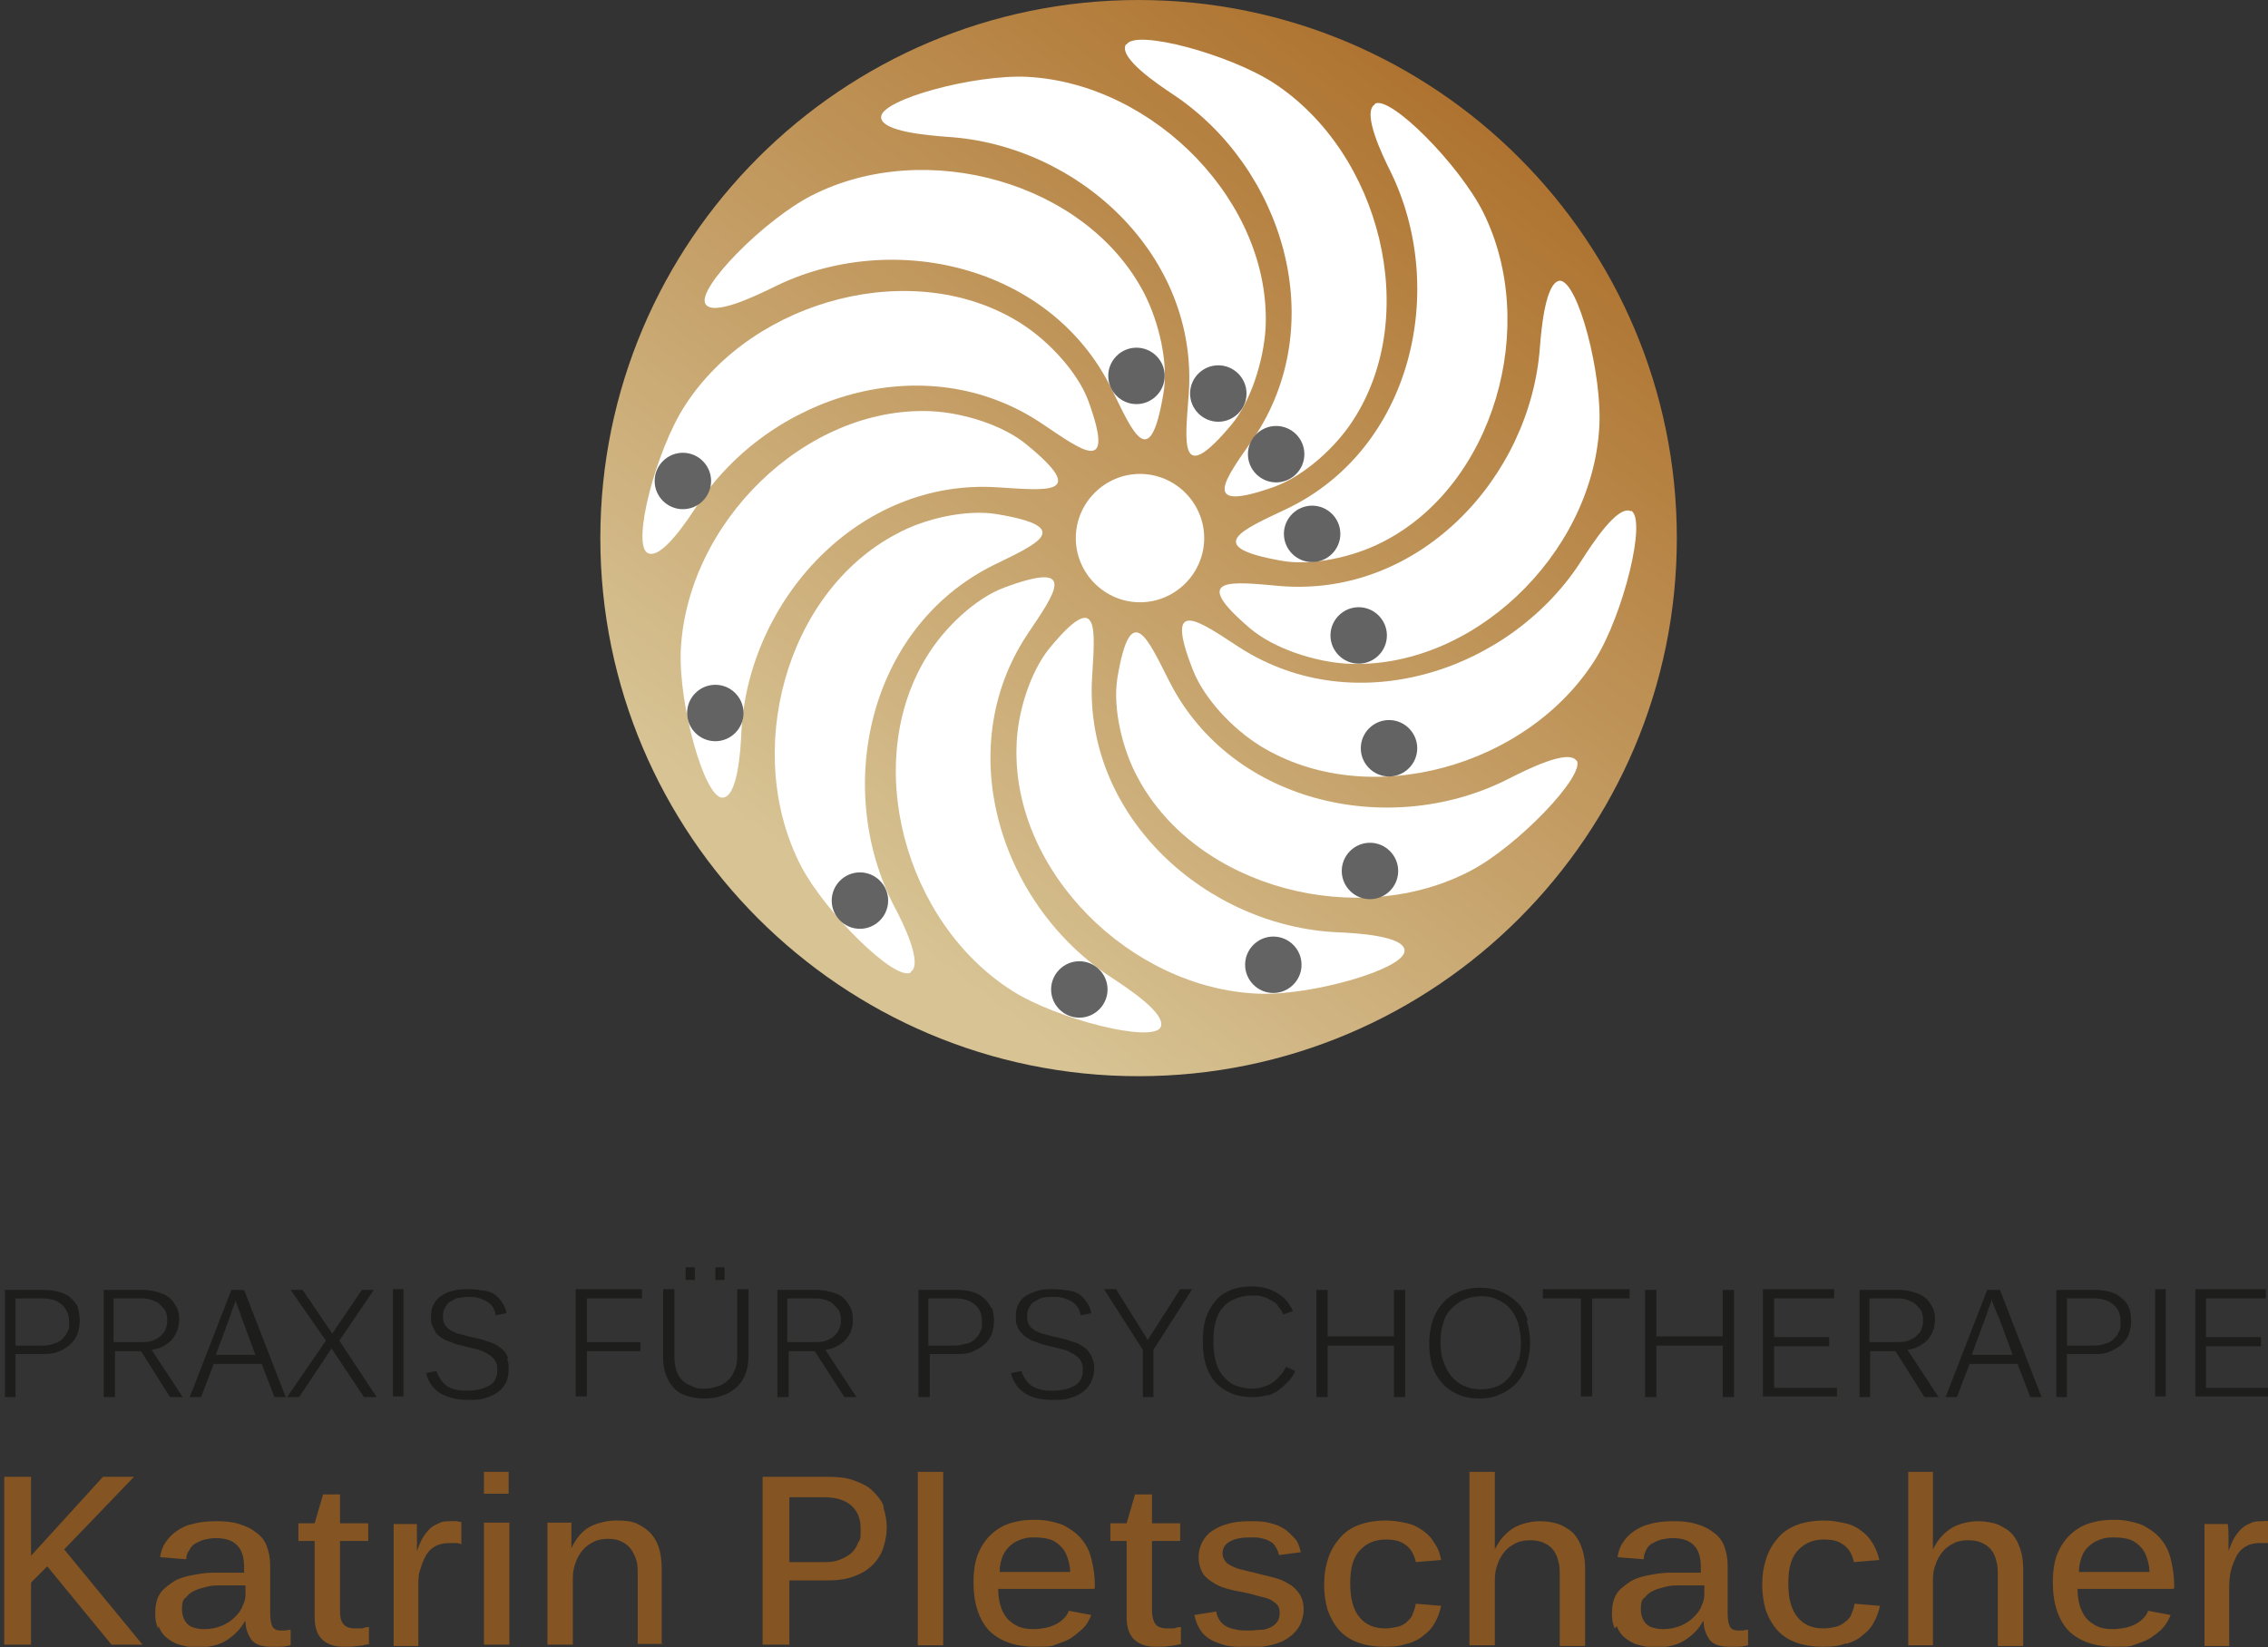
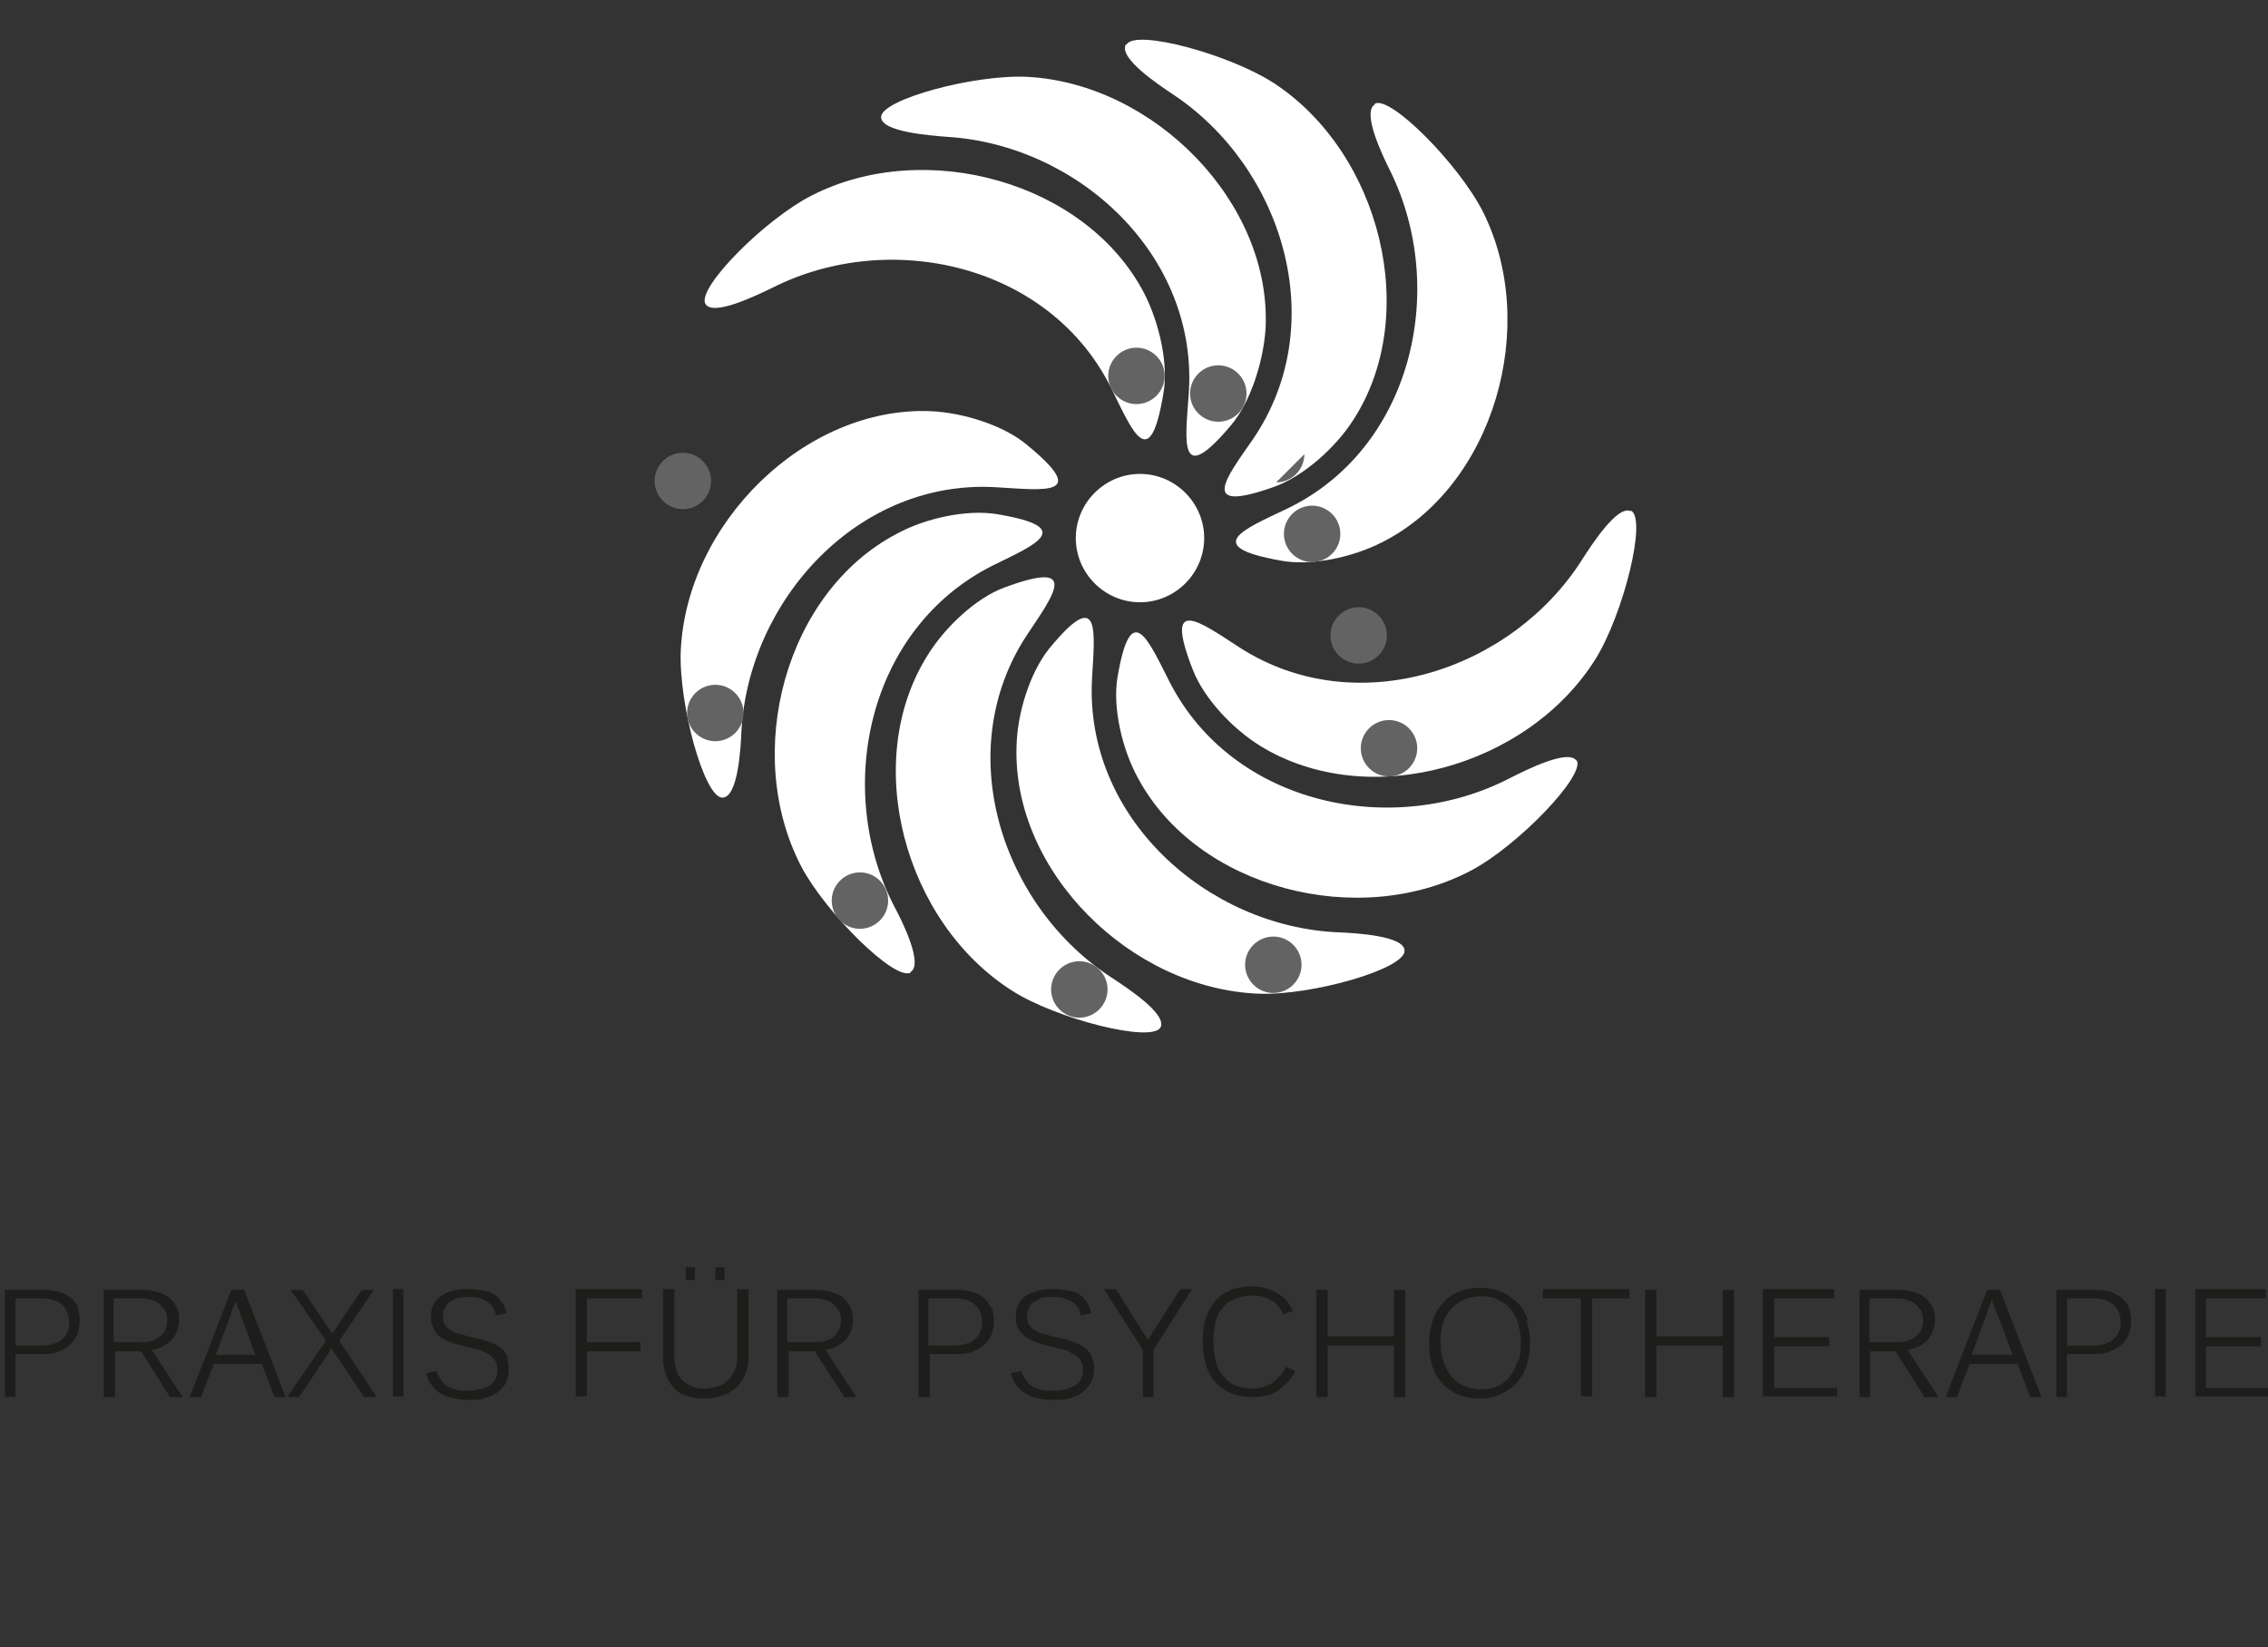
<svg xmlns="http://www.w3.org/2000/svg" id="Ebene_1" version="1.1" viewBox="0 0 321.5 233.6">
  <rect x="0" y="0" width="321.5" height="233.6" fill="#333333" stroke="none" />
  <defs>
    <style>
      .st0 {
        fill: #646363;
      }

      .st0, .st1 {
        fill-rule: evenodd;
      }

      .st1 {
        fill: #fff;
      }

      .st2 {
        fill: none;
      }

      .st3 {
        clip-path: url(#clippath-1);
      }

      .st4 {
        fill: #845422;
      }

      .st5 {
        fill: #1d1d1b;
      }

      .st6 {
        fill: url(#Unbenannter_Verlauf);
      }

      .st7 {
        clip-path: url(#clippath-2);
      }

      .st8 {
        clip-path: url(#clippath);
      }
    </style>
    <clipPath id="clippath">
      <rect class="st2" x=".6" y="0" width="321.5" height="233.5" />
    </clipPath>
    <clipPath id="clippath-1">
      <path class="st2" d="M85.1,76.3c0,42.1,34.2,76.3,76.3,76.3s76.3-34.2,76.3-76.3S203.5,0,161.4,0s-76.3,34.2-76.3,76.3h0Z" />
    </clipPath>
    <linearGradient id="Unbenannter_Verlauf" data-name="Unbenannter Verlauf" x1="-270.6" y1="38.6" x2="-269.6" y2="38.6" gradientTransform="translate(47126 -6632.5) scale(173.8)" gradientUnits="userSpaceOnUse">
      <stop offset="0" stop-color="#d7c394" />
      <stop offset="1" stop-color="#a56119" />
    </linearGradient>
    <clipPath id="clippath-2">
      <rect class="st2" x="85.1" y="0" width="152.6" height="152.6" />
    </clipPath>
  </defs>
  <g class="st8">
    <g>
-       <path class="st4" d="M14.6,209.4l-10.2,11.2v-11.2H.6v23.8h3.8v-8.8l2.3-2.3,9.1,11.1h4.4l-11.1-13.5,9.9-10.3h-4.4ZM26.3,226.6c.3-.4.7-.8,1.2-1,.5-.3,1.1-.4,1.8-.6s1.4-.2,2.1-.2h3.4c0,0,0,1.2,0,1.2,0,.6-.1,1.1-.4,1.7-.2.6-.6,1.1-1.1,1.6-.5.5-1.1.9-1.8,1.2-.7.3-1.5.5-2.5.5s-1.9-.2-2.4-.7c-.5-.5-.8-1.2-.8-2.1s.1-1.2.4-1.6M22.5,230.6c.2.6.6,1.2,1.1,1.6s1.1.8,1.8,1c.7.2,1.5.4,2.5.4,1.7,0,3.1-.3,4.2-1,1.1-.7,2-1.6,2.6-2.7h.1c0,.6.1,1.1.3,1.6s.4.8.6,1.1c.3.3.6.5,1.1.7.4.1.9.2,1.5.2s1,0,1.5,0c.5,0,.9-.1,1.4-.2v-2.2h-.3c0,0-.4.1-.4.1h-.4s-.3,0-.3,0c-.6,0-1-.2-1.2-.6-.2-.4-.3-1.1-.3-1.9v-6.8c0-1-.2-1.9-.5-2.7-.3-.8-.8-1.4-1.5-1.9-.6-.5-1.4-.9-2.4-1.2-.9-.3-2-.4-3.2-.4s-2.4.1-3.4.4c-1,.2-1.7.6-2.4,1.1-.6.4-1.1,1-1.5,1.6s-.6,1.3-.7,2l3.7.3c0-.6.2-1,.5-1.4.2-.4.5-.7.9-.9.4-.2.8-.4,1.2-.5.5-.1,1-.2,1.6-.2,1.3,0,2.3.3,3,1,.7.7,1,1.7,1,3.2v.7h-4.4c-1.1,0-2.2.2-3.2.4-1,.2-1.9.5-2.6,1s-1.4,1-1.8,1.7-.6,1.6-.6,2.6.1,1.5.4,2.2M52.3,233v-2.3c-.3,0-.7.1-1,.2-.4,0-.7,0-1,0-.7,0-1.3-.2-1.6-.6-.4-.4-.5-1.1-.5-1.9v-9.9h4v-2.5h-4v-4.1h-2.4l-1.2,4.1h-2.3v2.5h2.3v10.7c0,1.4.3,2.5,1,3.2s1.7,1.1,3,1.1,1.4,0,2-.1c.6,0,1.2-.2,1.8-.3M65.4,218.9v-3.1c-.1,0-.3,0-.6-.1-.3,0-.5,0-.8,0-.7,0-1.3,0-1.8.3-.5.2-.9.4-1.3.8s-.7.8-1,1.3c-.3.5-.5,1.1-.8,1.8h0c0-.2,0-.5,0-.9,0-.4,0-.8,0-1.2s0-1,0-1.7h-3.3c0,.7,0,1.3,0,1.7,0,.4,0,.8,0,1.3v14.3h3.5v-8.4c0-.9,0-1.8.3-2.5.2-.8.5-1.4.8-2,.4-.6.8-1,1.4-1.3s1.2-.4,1.9-.4.7,0,1,0c.3,0,.6.1.8.2M72.1,208.7h-3.5v3.1h3.5v-3.1ZM72.2,215.9h-3.6v17.3h3.6v-17.3ZM93.8,233.2v-10.7c0-1-.1-1.9-.3-2.7-.2-.8-.6-1.6-1.1-2.2s-1.2-1.1-2-1.5-1.8-.5-3-.5-2.7.3-3.8.9c-1.1.6-1.9,1.6-2.6,3h0c0-.2,0-.6,0-.9,0-.4,0-.8,0-1.1,0-.4,0-.9,0-1.6h-3.4c0,.6,0,1.2,0,1.5s0,.8,0,1.2v14.6h3.6v-9.3c0-.8.1-1.6.4-2.3.2-.7.6-1.3,1-1.8s1-.9,1.6-1.2,1.3-.4,2-.4,1.4.1,1.9.4c.5.2,1,.6,1.3,1s.6,1,.8,1.6c.2.6.2,1.3.2,2.1v9.8h3.6ZM125.3,213.7c-.3-.9-.9-1.6-1.6-2.3s-1.6-1.1-2.7-1.5c-1.1-.4-2.3-.5-3.8-.5h-9.1v23.8h3.8v-9.1h5.5c1.4,0,2.7-.2,3.7-.6,1.1-.4,1.9-.9,2.6-1.6.7-.7,1.2-1.5,1.5-2.4.3-.9.5-1.9.5-2.9s-.2-2.1-.5-2.9M121.7,218.6c-.2.6-.5,1.1-.9,1.5-.4.4-.9.7-1.6,1s-1.4.4-2.3.4h-5v-9.2h4.9c1.7,0,3,.4,3.9,1.2.9.8,1.3,1.9,1.3,3.3s0,1.3-.3,1.9M133.7,208.7h-3.6v24.6h3.6v-24.6ZM155.2,225.2v-.4c0-1.4-.2-2.6-.5-3.8s-.8-2.1-1.5-2.9c-.7-.8-1.6-1.4-2.6-1.9-1.1-.4-2.4-.7-3.8-.7s-2.2.1-3.3.4c-1.1.3-2,.8-2.8,1.5s-1.5,1.6-2,2.8c-.5,1.1-.7,2.6-.7,4.2,0,3,.8,5.3,2.2,6.8,1.5,1.5,3.7,2.3,6.5,2.3s2.3-.1,3.2-.4c.9-.3,1.7-.6,2.3-1.1s1.2-.9,1.6-1.4.7-1.1.9-1.6l-3.2-.6c-.1.4-.4.8-.7,1.1-.3.3-.7.6-1.1.8s-.9.4-1.4.5-1.1.2-1.7.2c-.9,0-1.7-.1-2.3-.4-.6-.3-1.2-.7-1.6-1.2-.4-.5-.7-1.1-.9-1.8-.2-.7-.3-1.5-.3-2.3h13.5ZM141.7,222.9c0-.9.2-1.7.5-2.4.3-.6.7-1.1,1.2-1.5.5-.4,1-.6,1.6-.8.6-.2,1.2-.2,1.8-.2s1.5.1,2.1.3c.6.2,1.1.6,1.5,1s.7.9.9,1.5c.2.6.4,1.3.4,2.1h-10,0ZM167.4,233v-2.3c-.3,0-.7.1-1,.2-.4,0-.7,0-1,0-.7,0-1.3-.2-1.6-.6s-.5-1.1-.5-1.9v-9.9h4v-2.5h-4v-4.1h-2.4l-1.2,4.1h-2.3v2.5h2.3v10.7c0,1.4.3,2.5,1,3.2s1.7,1.1,3,1.1,1.4,0,2-.1c.6,0,1.2-.2,1.8-.3M184.2,226c-.4-.6-.9-1.1-1.5-1.4-.6-.4-1.3-.7-2.1-.9-.8-.2-1.6-.4-2.4-.6-.7-.2-1.4-.3-2-.5-.6-.1-1.1-.3-1.5-.5-.4-.2-.8-.4-1-.7-.2-.3-.4-.6-.4-1.1,0-.7.3-1.3,1-1.7s1.6-.6,2.9-.6,1,0,1.5.1.9.2,1.2.4c.4.2.7.4.9.8.2.3.4.7.5,1.2l3.1-.4c-.2-.8-.4-1.5-.9-2s-.9-1-1.6-1.4c-.6-.4-1.3-.6-2.1-.8-.8-.2-1.7-.2-2.7-.2s-2.2.1-3.1.4c-.9.2-1.6.6-2.2,1-.6.4-1.1,1-1.4,1.6-.3.6-.5,1.3-.5,2.1s.2,1.5.5,2.1c.3.6.8,1,1.4,1.4.6.4,1.2.7,1.9.9.7.2,1.4.4,2.2.5.8.2,1.5.3,2.1.5s1.3.3,1.8.5c.5.2.9.5,1.2.8.3.3.4.7.4,1.2s-.1.9-.3,1.2-.5.6-.9.8c-.4.2-.9.4-1.4.4s-1.1.1-1.7.1-1.2,0-1.7-.1-1-.2-1.4-.4c-.4-.2-.8-.5-1-.8-.3-.4-.5-.8-.6-1.4l-3.1.5c.2.9.5,1.6.9,2.2.4.6,1,1.1,1.6,1.4s1.4.6,2.3.8c.9.1,1.9.2,3,.2s2.3-.1,3.3-.4c.9-.2,1.8-.6,2.4-1.1.6-.4,1.1-1,1.5-1.7.3-.7.5-1.4.5-2.2s-.2-1.6-.6-2.2M199.5,233.1c.9-.3,1.8-.7,2.4-1.3.7-.5,1.2-1.1,1.6-1.9.4-.7.6-1.4.8-2.2l-3.6-.3c-.1.6-.3,1.1-.5,1.6s-.6.8-.9,1.1c-.4.3-.8.5-1.3.6s-1.1.2-1.6.2c-1.6,0-2.8-.5-3.7-1.6-.9-1.1-1.3-2.7-1.3-4.8s.4-3.6,1.3-4.6,2.1-1.6,3.7-1.6,2.2.3,2.9.8,1.2,1.4,1.4,2.4l3.6-.3c-.2-.9-.4-1.6-.9-2.3-.4-.7-.9-1.3-1.6-1.8s-1.4-.9-2.3-1.1-1.9-.4-3.1-.4-2.6.2-3.7.6c-1.1.4-2,1-2.7,1.8-.7.8-1.3,1.7-1.7,2.9s-.6,2.4-.6,3.8.2,2.5.5,3.6c.4,1.1.9,2,1.6,2.8s1.6,1.4,2.7,1.8c1.1.4,2.3.6,3.8.6s2.3-.1,3.3-.5M208.3,208.7v24.6h3.6v-9.2c0-.8.1-1.6.4-2.3.2-.7.6-1.3,1-1.8.4-.5,1-.9,1.6-1.2.6-.3,1.3-.4,2-.4s1.4.1,2,.4c.5.2,1,.6,1.3,1,.3.4.6,1,.7,1.6.2.6.2,1.3.2,2.1v9.9h3.6v-10.9c0-1-.1-1.9-.4-2.8s-.6-1.5-1.1-2.1c-.5-.6-1.2-1-2-1.4-.8-.3-1.8-.5-2.9-.5s-2.7.3-3.8,1-1.9,1.6-2.6,3h0c0-.1,0-.3,0-.5,0-.2,0-.5,0-.9,0-.3,0-.7,0-1.1s0-.8,0-1.1v-7.4h-3.6ZM233.1,226.6c.3-.4.7-.8,1.2-1,.5-.3,1.1-.4,1.8-.6s1.4-.2,2.1-.2h3.4c0,0,0,1.2,0,1.2,0,.6-.1,1.1-.4,1.7-.2.6-.6,1.1-1.1,1.6s-1.1.9-1.8,1.2-1.6.5-2.5.5-1.9-.2-2.4-.7c-.5-.5-.8-1.2-.8-2.1s.1-1.2.4-1.6M229.2,230.6c.2.6.6,1.2,1.1,1.6s1.1.8,1.8,1c.7.2,1.6.4,2.5.4,1.7,0,3.1-.3,4.2-1s2-1.6,2.6-2.7h.1c0,.6.1,1.1.3,1.6s.4.8.6,1.1c.3.3.6.5,1.1.7.4.1.9.2,1.5.2s1,0,1.4,0c.5,0,.9-.1,1.4-.2v-2.2h-.3c0,0-.4.1-.4.1h-.4s-.3,0-.3,0c-.6,0-1-.2-1.2-.6s-.3-1.1-.3-1.9v-6.8c0-1-.2-1.9-.5-2.7-.3-.8-.8-1.4-1.5-1.9-.6-.5-1.4-.9-2.4-1.2s-2-.4-3.2-.4-2.4.1-3.4.4c-.9.2-1.7.6-2.4,1.1s-1.1,1-1.5,1.6-.6,1.3-.7,2l3.7.3c0-.6.2-1,.4-1.4s.5-.7.9-.9c.4-.2.8-.4,1.2-.5.5-.1,1-.2,1.6-.2,1.3,0,2.3.3,3,1s1,1.7,1,3.2v.7h-4.4c-1.1,0-2.2.2-3.2.4-1,.2-1.9.5-2.6,1s-1.4,1-1.8,1.7c-.4.7-.6,1.6-.6,2.6s.1,1.5.4,2.2M261.7,233.1c1-.3,1.8-.7,2.4-1.3.7-.5,1.2-1.1,1.6-1.9.4-.7.6-1.4.8-2.2l-3.6-.3c-.1.6-.3,1.1-.5,1.6s-.6.8-1,1.1c-.4.3-.8.5-1.3.6-.5.1-1,.2-1.6.2-1.6,0-2.8-.5-3.7-1.6s-1.3-2.7-1.3-4.8.4-3.6,1.3-4.6,2.1-1.6,3.7-1.6,2.2.3,2.9.8c.7.5,1.2,1.4,1.4,2.4l3.6-.3c-.2-.9-.5-1.6-.9-2.3s-.9-1.3-1.6-1.8c-.6-.5-1.4-.9-2.3-1.1s-1.9-.4-3.1-.4-2.6.2-3.7.6c-1.1.4-2,1-2.7,1.8-.7.8-1.3,1.7-1.7,2.9s-.6,2.4-.6,3.8.2,2.5.5,3.6c.4,1.1.9,2,1.6,2.8s1.6,1.4,2.7,1.8c1.1.4,2.3.6,3.8.6s2.3-.1,3.3-.5M270.5,208.7v24.6h3.5v-9.2c0-.8.1-1.6.4-2.3.2-.7.6-1.3,1-1.8s1-.9,1.6-1.2c.6-.3,1.3-.4,2-.4s1.4.1,2,.4c.5.2,1,.6,1.3,1,.3.4.6,1,.7,1.6.2.6.2,1.3.2,2.1v9.9h3.6v-10.9c0-1-.1-1.9-.4-2.8s-.6-1.5-1.1-2.1c-.5-.6-1.2-1-2-1.4-.8-.3-1.8-.5-2.9-.5s-2.7.3-3.8,1-1.9,1.6-2.6,3h0c0-.1,0-.3,0-.5,0-.2,0-.5,0-.9,0-.3,0-.7,0-1.1s0-.8,0-1.1v-7.4h-3.6ZM308.2,225.2v-.4c0-1.4-.2-2.6-.5-3.8s-.8-2.1-1.5-2.9-1.6-1.4-2.6-1.9c-1.1-.4-2.4-.7-3.8-.7s-2.2.1-3.3.4c-1.1.3-2,.8-2.8,1.5-.8.7-1.5,1.6-2,2.8-.5,1.1-.7,2.6-.7,4.2,0,3,.8,5.3,2.2,6.8,1.5,1.5,3.7,2.3,6.5,2.3s2.3-.1,3.2-.4,1.7-.6,2.3-1.1c.6-.4,1.2-.9,1.6-1.4.4-.5.7-1.1.9-1.6l-3.2-.6c-.1.4-.4.8-.7,1.1-.3.3-.7.6-1.1.8-.4.2-.9.4-1.4.5s-1.1.2-1.7.2c-.9,0-1.7-.1-2.3-.4-.6-.3-1.2-.7-1.6-1.2-.4-.5-.7-1.1-.9-1.8s-.3-1.5-.3-2.3h13.5,0ZM294.7,222.9c0-.9.2-1.7.5-2.4s.7-1.1,1.2-1.5c.5-.4,1-.6,1.6-.8s1.2-.2,1.8-.2,1.5.1,2.1.3c.6.2,1.1.6,1.5,1,.4.4.7.9.9,1.5.2.6.4,1.3.4,2.1h-10,0ZM322.2,218.9v-3.1c-.1,0-.3,0-.6-.1s-.5,0-.8,0c-.7,0-1.3,0-1.8.3-.5.2-.9.4-1.3.8s-.7.8-1,1.3-.5,1.1-.8,1.8h0c0-.2,0-.5,0-.9,0-.4,0-.8,0-1.2,0-.4,0-1-.1-1.7h-3.3c0,.7,0,1.3,0,1.7,0,.4,0,.8,0,1.3v14.3h3.5v-8.4c0-.9.1-1.8.3-2.5s.5-1.4.8-2c.4-.6.8-1,1.4-1.3.5-.3,1.2-.4,1.9-.4s.7,0,1,0c.3,0,.6.1.8.2" />
      <path class="st5" d="M11.1,185.5c-.2-.6-.6-1-1-1.4-.4-.4-1-.7-1.7-.9-.7-.2-1.4-.3-2.3-.3H.7v15.2h1.5v-6.1h4c.8,0,1.6-.1,2.2-.4.7-.3,1.2-.6,1.6-1,.4-.4.8-.9,1-1.5s.3-1.2.3-1.8-.1-1.3-.3-1.9M9.6,188.7c-.1.4-.4.8-.7,1.1-.3.3-.7.6-1.2.7-.5.2-1,.3-1.7.3h-3.8v-6.7h3.7c1.3,0,2.2.3,2.9.9.6.6,1,1.4,1,2.4s0,.9-.2,1.4M25.9,198.1l-4.4-6.7c.7-.1,1.3-.3,1.8-.6.5-.3.9-.6,1.2-1,.3-.4.5-.8.7-1.3.1-.5.2-.9.2-1.4,0-.7-.1-1.3-.4-1.8s-.6-1-1-1.3c-.5-.4-1-.6-1.7-.8-.6-.2-1.4-.3-2.2-.3h-5.4v15.2h1.6v-6.5h3.7l4.1,6.5h1.9ZM23.5,188.4c-.1.4-.4.7-.7,1-.3.3-.7.5-1.2.7-.5.2-1,.2-1.7.2h-3.8v-6.2h3.7c.6,0,1.1,0,1.6.2s.9.3,1.2.6.6.6.8.9c.2.4.3.8.3,1.3s0,.9-.2,1.2M40.5,198.1l-5.9-15.2h-1.8l-5.9,15.2h1.6l1.8-4.7h6.8l1.8,4.7h1.6ZM36.6,192.1h-6l2-5.4c.1-.3.2-.6.3-.9.1-.3.2-.6.3-.8,0-.2.2-.4.2-.6s0-.3,0-.3c0,0,0,.1,0,.3s.1.4.2.6c0,.2.2.5.3.8s.2.6.3.9l2,5.4h0ZM53.4,198.1l-5.3-8,4.9-7.2h-1.7l-4.2,6.2-4.2-6.2h-1.7l5,7.2-5.5,8h1.7l4.6-6.9,4.6,6.9s1.7,0,1.7,0ZM57.2,182.8h-1.5v15.2h1.5v-15.2ZM72,192.5c-.2-.4-.3-.7-.6-1s-.6-.5-.9-.7c-.3-.2-.7-.4-1.1-.5s-.8-.3-1.2-.4-.8-.2-1.3-.3c-.6-.1-1.1-.3-1.6-.4-.5-.1-.9-.3-1.3-.5-.4-.2-.7-.5-.9-.8-.2-.3-.3-.7-.3-1.2s0-.7.2-1.1.3-.6.6-.9c.3-.2.7-.4,1.1-.6.5-.1,1.1-.2,1.7-.2s1.1,0,1.6.2.8.3,1.1.5.6.5.8.8.3.7.4,1.1l1.5-.3c-.1-.6-.3-1-.6-1.5-.3-.4-.6-.8-1-1.1s-.9-.5-1.6-.6-1.3-.2-2.2-.2-1.4,0-2.1.2c-.6.1-1.2.4-1.7.7-.5.3-.8.7-1.1,1.2-.3.5-.4,1.1-.4,1.8s0,.9.2,1.3.3.7.5,1,.5.5.8.7.7.4,1,.5c.4.1.7.3,1.1.4.4.1.8.2,1.2.3.5.1,1.1.3,1.6.4.5.1,1,.3,1.5.6.4.2.8.5,1.1.9.3.4.4.8.4,1.4s-.1,1-.3,1.4-.5.7-.9.9c-.4.2-.8.4-1.3.5-.5.1-1.1.2-1.7.2s-1.3,0-1.8-.2c-.5-.1-1-.3-1.3-.6-.3-.2-.6-.6-.8-.9-.2-.3-.4-.7-.5-1.1l-1.5.3c.3,1.2.9,2.1,1.9,2.8,1,.6,2.3,1,4.1,1s1.8-.1,2.5-.3,1.3-.5,1.8-.9.8-.8,1.1-1.4c.2-.5.3-1.1.3-1.7s0-1-.2-1.4M91,184.1v-1.3h-9.4v15.2h1.6v-6.4h7.6v-1.3h-7.6v-6.2h7.9,0ZM102.3,197.9c.8-.2,1.4-.6,2-1.1s1-1.1,1.3-1.8c.3-.7.5-1.6.5-2.6v-9.6h-1.6v9.5c0,.8-.1,1.5-.4,2.1-.3.6-.6,1.1-1,1.4-.4.4-.9.7-1.5.8-.6.2-1.1.3-1.7.3s-1.2,0-1.7-.3c-.5-.2-1-.4-1.4-.8s-.7-.8-.9-1.4c-.2-.6-.3-1.2-.3-2v-9.6h-1.6v9.8c0,1,.2,1.8.5,2.6.3.7.7,1.3,1.2,1.8.5.5,1.2.8,1.9,1,.7.2,1.5.3,2.3.3s1.7-.1,2.4-.4M102.7,179.7h-1.3v1.8h1.3v-1.8ZM98.5,179.7h-1.3v1.8h1.3v-1.8ZM121.4,198.1l-4.4-6.7c.7-.1,1.3-.3,1.8-.6s.9-.6,1.2-1c.3-.4.6-.8.7-1.3.2-.5.2-.9.2-1.4,0-.7-.1-1.3-.4-1.8s-.6-1-1-1.3c-.4-.4-1-.6-1.7-.8-.7-.2-1.4-.3-2.2-.3h-5.4v15.2h1.6v-6.5h3.7l4.2,6.5h1.8ZM119,188.4c-.2.4-.4.7-.7,1-.3.3-.7.5-1.2.7s-1,.2-1.7.2h-3.8v-6.2h3.7c.6,0,1.1,0,1.6.2.5.1.9.3,1.2.6.3.3.6.6.8.9.2.4.3.8.3,1.3s0,.9-.2,1.2M140.5,185.5c-.2-.6-.6-1-1-1.4-.4-.4-1-.7-1.6-.9-.7-.2-1.4-.3-2.3-.3h-5.4v15.2h1.6v-6.1h4c.9,0,1.6-.1,2.2-.4.6-.3,1.2-.6,1.6-1,.4-.4.8-.9,1-1.5s.3-1.2.3-1.8-.1-1.3-.3-1.9M139,188.7c-.1.4-.4.8-.7,1.1s-.7.6-1.2.7-1,.3-1.7.3h-3.8v-6.7h3.7c1.3,0,2.2.3,2.9.9s1,1.4,1,2.4,0,.9-.2,1.4M154.8,192.5c-.1-.4-.4-.7-.6-1s-.6-.5-.9-.7c-.3-.2-.7-.4-1.1-.5s-.8-.3-1.2-.4c-.4-.1-.9-.2-1.3-.3-.6-.1-1.1-.3-1.6-.4-.5-.1-.9-.3-1.3-.5-.4-.2-.7-.5-.9-.8s-.3-.7-.3-1.2,0-.7.2-1.1c.1-.3.3-.6.6-.9.3-.2.7-.4,1.1-.6s1.1-.2,1.8-.2,1.1,0,1.6.2.8.3,1.1.5.6.5.8.8.3.7.4,1.1l1.5-.3c-.1-.6-.3-1-.6-1.5-.3-.4-.6-.8-1-1.1s-.9-.5-1.6-.6-1.3-.2-2.2-.2-1.4,0-2.1.2-1.2.4-1.7.7c-.5.3-.9.7-1.1,1.2-.3.5-.4,1.1-.4,1.8s0,.9.2,1.3c.1.4.3.7.6,1,.2.3.5.5.8.7.3.2.6.4,1,.5s.7.3,1.1.4.8.2,1.2.3c.5.1,1.1.3,1.6.4s1,.3,1.5.6c.4.2.8.5,1.1.9.3.4.4.8.4,1.4s-.1,1-.3,1.4c-.2.4-.5.7-.9.9-.4.2-.8.4-1.3.5-.5.1-1.1.2-1.7.2s-1.3,0-1.9-.2-.9-.3-1.3-.6-.6-.6-.8-.9c-.2-.3-.4-.7-.5-1.1l-1.5.3c.3,1.2.9,2.1,1.9,2.8s2.4,1,4.1,1,1.8-.1,2.5-.3c.7-.2,1.3-.5,1.8-.9.5-.4.8-.8,1.1-1.4.2-.5.4-1.1.4-1.7s0-1-.2-1.4M169,182.8h-1.7l-4.6,7.2-4.5-7.2h-1.7l5.5,8.6v6.7h1.5v-6.7l5.5-8.6h0ZM179.7,197.9c.6-.2,1.2-.5,1.7-.9.5-.4.9-.8,1.3-1.2s.7-.9.9-1.4l-1.3-.6c-.2.4-.4.8-.7,1.1s-.6.7-1,1c-.4.3-.9.6-1.4.7-.5.2-1.1.3-1.8.3s-1.7-.2-2.4-.5-1.2-.8-1.7-1.4-.8-1.3-1-2.1c-.2-.8-.3-1.7-.3-2.7s.1-1.9.3-2.7c.2-.8.5-1.5,1-2,.4-.6,1-1,1.7-1.3s1.5-.5,2.4-.5,1.2,0,1.7.2c.5.1.9.4,1.3.6s.7.5.9.9c.3.3.5.7.6,1l1.4-.5c-.2-.4-.5-.9-.8-1.3-.3-.4-.7-.8-1.2-1.1-.5-.3-1-.6-1.7-.8s-1.4-.3-2.3-.3-2.2.2-3,.6c-.9.4-1.6.9-2.1,1.6-.6.7-1,1.5-1.3,2.4-.3,1-.4,2-.4,3.2s.1,2.2.4,3.2.7,1.8,1.3,2.5c.6.7,1.3,1.2,2.2,1.6.9.4,1.9.6,3.1.6s1.5-.1,2.2-.3M199.2,198.1v-15.2h-1.6v6.6h-9.4v-6.6h-1.6v15.2h1.6v-7.3h9.4v7.3h1.6ZM216.6,187.2c-.3-.9-.8-1.8-1.4-2.4s-1.4-1.2-2.3-1.6c-.9-.4-1.9-.6-3.1-.6s-2.2.2-3.1.6c-.9.4-1.6.9-2.2,1.6s-1.1,1.5-1.4,2.4c-.3,1-.5,2-.5,3.2s.1,2.2.4,3.2.8,1.8,1.4,2.5c.6.7,1.4,1.2,2.2,1.6.9.4,1.9.6,3.1.6s2.1-.2,3-.6,1.6-.9,2.3-1.6c.6-.7,1.1-1.5,1.4-2.5.3-1,.5-2.1.5-3.2s-.2-2.2-.5-3.2M215.1,193c-.2.8-.6,1.5-1,2.1-.5.6-1,1.1-1.7,1.4-.7.3-1.5.5-2.5.5s-1.7-.2-2.4-.5-1.3-.8-1.8-1.4-.8-1.3-1.1-2.1-.4-1.7-.4-2.7.1-1.9.4-2.7c.2-.8.6-1.5,1.1-2s1.1-1,1.8-1.3,1.5-.5,2.4-.5,1.7.1,2.4.5c.7.3,1.3.7,1.8,1.3.5.6.8,1.2,1.1,2,.2.8.4,1.7.4,2.7s-.1,1.8-.3,2.6M231,184.1v-1.3h-12.3v1.3h5.4v13.9h1.6v-13.9h5.4,0ZM245.8,198.1v-15.2h-1.6v6.6h-9.4v-6.6h-1.6v15.2h1.6v-7.3h9.4v7.3h1.6ZM260.4,198.1v-1.3h-8.9v-5.9h7.8v-1.3h-7.8v-5.5h8.5v-1.3h-10.1v15.2h10.5ZM274.8,198.1l-4.4-6.7c.7-.1,1.3-.3,1.8-.6.5-.3.9-.6,1.2-1,.3-.4.5-.8.7-1.3.1-.5.2-.9.2-1.4,0-.7-.1-1.3-.4-1.8s-.6-1-1-1.3c-.5-.4-1-.6-1.7-.8-.6-.2-1.4-.3-2.2-.3h-5.4v15.2h1.5v-6.5h3.6l4.1,6.5h1.8ZM272.4,188.4c-.1.4-.4.7-.7,1-.3.3-.7.5-1.2.7-.5.2-1,.2-1.7.2h-3.8v-6.2h3.7c.6,0,1.1,0,1.6.2s.9.3,1.2.6c.3.3.6.6.8.9.2.4.3.8.3,1.3s0,.9-.2,1.2M289.4,198.1l-5.9-15.2h-1.8l-5.9,15.2h1.6l1.8-4.7h6.8l1.8,4.7h1.6ZM285.5,192.1h-6l2-5.4c.1-.3.2-.6.3-.9.1-.3.2-.6.3-.8s.2-.4.2-.6,0-.3,0-.3c0,0,0,.1.1.3,0,.2.1.4.2.6,0,.2.2.5.3.8s.2.6.4.9l2,5.4h0ZM301.8,185.5c-.2-.6-.5-1-1-1.4-.4-.4-1-.7-1.6-.9s-1.4-.3-2.3-.3h-5.4v15.2h1.5v-6.1h4c.9,0,1.6-.1,2.2-.4s1.2-.6,1.6-1c.4-.4.8-.9,1-1.5s.3-1.2.3-1.8-.1-1.3-.3-1.9M300.4,188.7c-.1.4-.4.8-.7,1.1s-.7.6-1.2.7c-.5.2-1,.3-1.7.3h-3.8v-6.7h3.7c1.3,0,2.2.3,2.9.9s1,1.4,1,2.4,0,.9-.2,1.4M307,182.8h-1.5v15.2h1.5v-15.2ZM321.6,198.1v-1.3h-8.9v-5.9h7.8v-1.3h-7.8v-5.5h8.5v-1.3h-10v15.2h10.5Z" />
    </g>
  </g>
  <g class="st3">
-     <rect class="st6" x="54.5" y="-30.6" width="213.8" height="213.8" transform="translate(3.2 159) rotate(-52.9)" />
-   </g>
+     </g>
  <g class="st7">
    <g>
      <path class="st1" d="M231.2,72.5c-1.9-1-5.6,4.8-6.9,6.8-9.9,15.7-32,23.2-48.6,12.5-5.7-3.7-10.8-7.5-6.6,3.2,1.6,4.1,5.7,8.4,9.6,10.8,15.2,9.3,37.9,3,47.5-12.4,3.9-6.3,7.3-19.8,5-21" />
      <path class="st1" d="M223.5,107.9c-1.1-1.8-7.2,1.3-9.4,2.4-16.5,8.6-39.3,4-48.3-13.6-3.1-6.1-5.5-11.9-7.4-.6-.7,4.3.7,10.2,2.9,14.2,8.4,15.7,31.3,21.6,47.3,13.1,6.6-3.5,16.2-13.5,14.9-15.6" />
      <path class="st1" d="M164.5,145.7c1-1.9-4.7-5.6-6.8-7-15.7-10.1-23-32.2-12.1-48.7,3.8-5.7,7.6-10.7-3.2-6.7-4.1,1.5-8.5,5.7-10.9,9.6-9.5,15.1-3.3,37.9,12,47.6,6.3,4,19.7,7.4,21,5.2" />
      <path class="st1" d="M129.1,137.8c1.8-1.1-1.2-7.2-2.4-9.4-8.5-16.6-3.7-39.3,14-48.2,6.1-3,12-5.4.6-7.3-4.3-.7-10.2.6-14.2,2.8-15.8,8.3-21.9,31.1-13.5,47.2,3.5,6.6,13.3,16.3,15.5,15" />
      <path class="st1" d="M102.4,113.1c2.2,0,2.6-6.9,2.7-9.4,1-18.6,16.6-35.9,36.3-34.6,6.8.4,13.1,1.3,4.2-6-3.3-2.8-9.1-4.6-13.7-4.8-17.8-.7-34.6,15.9-35.4,34-.3,7.5,3.3,20.8,5.9,20.8" />
-       <path class="st1" d="M91.8,78.4c1.9,1.1,5.7-4.7,7-6.7,10.2-15.6,32.3-22.7,48.8-11.7,5.7,3.8,10.6,7.7,6.7-3.1-1.5-4.1-5.6-8.5-9.5-11-15-9.6-37.9-3.6-47.7,11.6-4.1,6.3-7.6,19.7-5.3,20.9" />
      <path class="st1" d="M100,43.1c1.1,1.8,7.2-1.2,9.5-2.3,16.6-8.4,39.4-3.4,48.1,14.4,3,6.1,5.4,12,7.3.7.8-4.3-.6-10.2-2.7-14.3-8.2-15.8-31-22.1-47.1-13.9-6.7,3.4-16.4,13.2-15.1,15.4" />
      <path class="st1" d="M124.9,16.6c0,2.1,6.9,2.6,9.3,2.8,18.6,1.1,35.8,16.8,34.3,36.6-.5,6.8-1.4,13.1,6,4.3,2.8-3.3,4.6-9.1,4.9-13.7.9-17.8-15.7-34.7-33.7-35.7-7.5-.4-20.8,3.2-20.8,5.7" />
      <path class="st1" d="M159.6,6.3c-1.1,1.9,4.6,5.7,6.7,7.1,15.5,10.3,22.5,32.5,11.3,48.9-3.9,5.6-7.8,10.6,3.1,6.7,4.1-1.5,8.6-5.5,11.1-9.4,9.7-14.9,3.9-37.9-11.2-47.8-6.3-4.1-19.6-7.7-20.9-5.5" />
-       <path class="st1" d="M221.2,39.8c-2.1,0-2.7,6.8-2.9,9.3-1.3,18.6-17.1,35.6-36.8,34-6.8-.6-13.1-1.5-4.3,6,3.3,2.8,9,4.7,13.6,5,17.8,1,34.8-15.4,35.9-33.4.5-7.5-3-20.9-5.6-20.9" />
      <path class="st1" d="M199.1,134.8c0-2.1-6.9-2.5-9.4-2.6-18.6-.8-36-16.3-34.9-36,.4-6.8,1.2-13.1-6.1-4.2-2.7,3.4-4.5,9.1-4.6,13.8-.6,17.8,16.2,34.4,34.3,35.1,7.5.3,20.8-3.5,20.7-6.1" />
      <path class="st1" d="M194.9,14.8c-1.9,1.1,1.1,7.3,2.2,9.5,8.2,16.7,3.1,39.4-14.8,47.9-6.1,2.9-12,5.3-.7,7.3,4.3.8,10.2-.5,14.3-2.6,15.9-8,22.4-30.8,14.3-46.9-3.4-6.7-13.1-16.5-15.3-15.3" />
      <path class="st0" d="M165.1,53.3c0,2.2-1.8,4-4,4s-4-1.8-4-4,1.8-4,4-4,4,1.8,4,4" />
      <path class="st0" d="M176.7,55.8c0,2.2-1.8,4-4,4s-4-1.8-4-4,1.8-4,4-4,4,1.8,4,4" />
-       <path class="st0" d="M184.9,64.4c0,2.2-1.8,4-4,4s-4-1.8-4-4,1.8-4,4-4,4,1.8,4,4" />
+       <path class="st0" d="M184.9,64.4c0,2.2-1.8,4-4,4" />
      <path class="st0" d="M190,75.7c0,2.2-1.8,4-4,4s-4-1.8-4-4,1.8-4,4-4,4,1.8,4,4" />
      <path class="st0" d="M196.6,90.1c0,2.2-1.8,4-4,4s-4-1.8-4-4,1.8-4,4-4,4,1.8,4,4" />
      <path class="st0" d="M200.9,106.1c0,2.2-1.8,4-4,4s-4-1.8-4-4,1.8-4,4-4,4,1.8,4,4" />
-       <path class="st0" d="M198.2,123.5c0,2.2-1.8,4-4,4s-4-1.8-4-4,1.8-4,4-4,4,1.8,4,4" />
      <path class="st0" d="M184.5,136.8c0,2.2-1.8,4-4,4s-4-1.8-4-4,1.8-4,4-4,4,1.8,4,4" />
      <path class="st0" d="M157,140.3c0,2.2-1.8,4-4,4s-4-1.8-4-4,1.8-4,4-4,4,1.8,4,4" />
      <path class="st0" d="M125.9,127.7c0,2.2-1.8,4-4,4s-4-1.8-4-4,1.8-4,4-4,4,1.8,4,4" />
      <path class="st0" d="M105.4,101.1c0,2.2-1.8,4-4,4s-4-1.8-4-4,1.8-4,4-4,4,1.8,4,4" />
      <path class="st0" d="M100.8,68.2c0,2.2-1.8,4-4,4s-4-1.8-4-4,1.8-4,4-4,4,1.8,4,4" />
      <path class="st1" d="M170.7,76.3c0,5-4.1,9.1-9.1,9.1s-9.1-4.1-9.1-9.1,4.1-9.1,9.1-9.1,9.1,4.1,9.1,9.1" />
    </g>
  </g>
</svg>